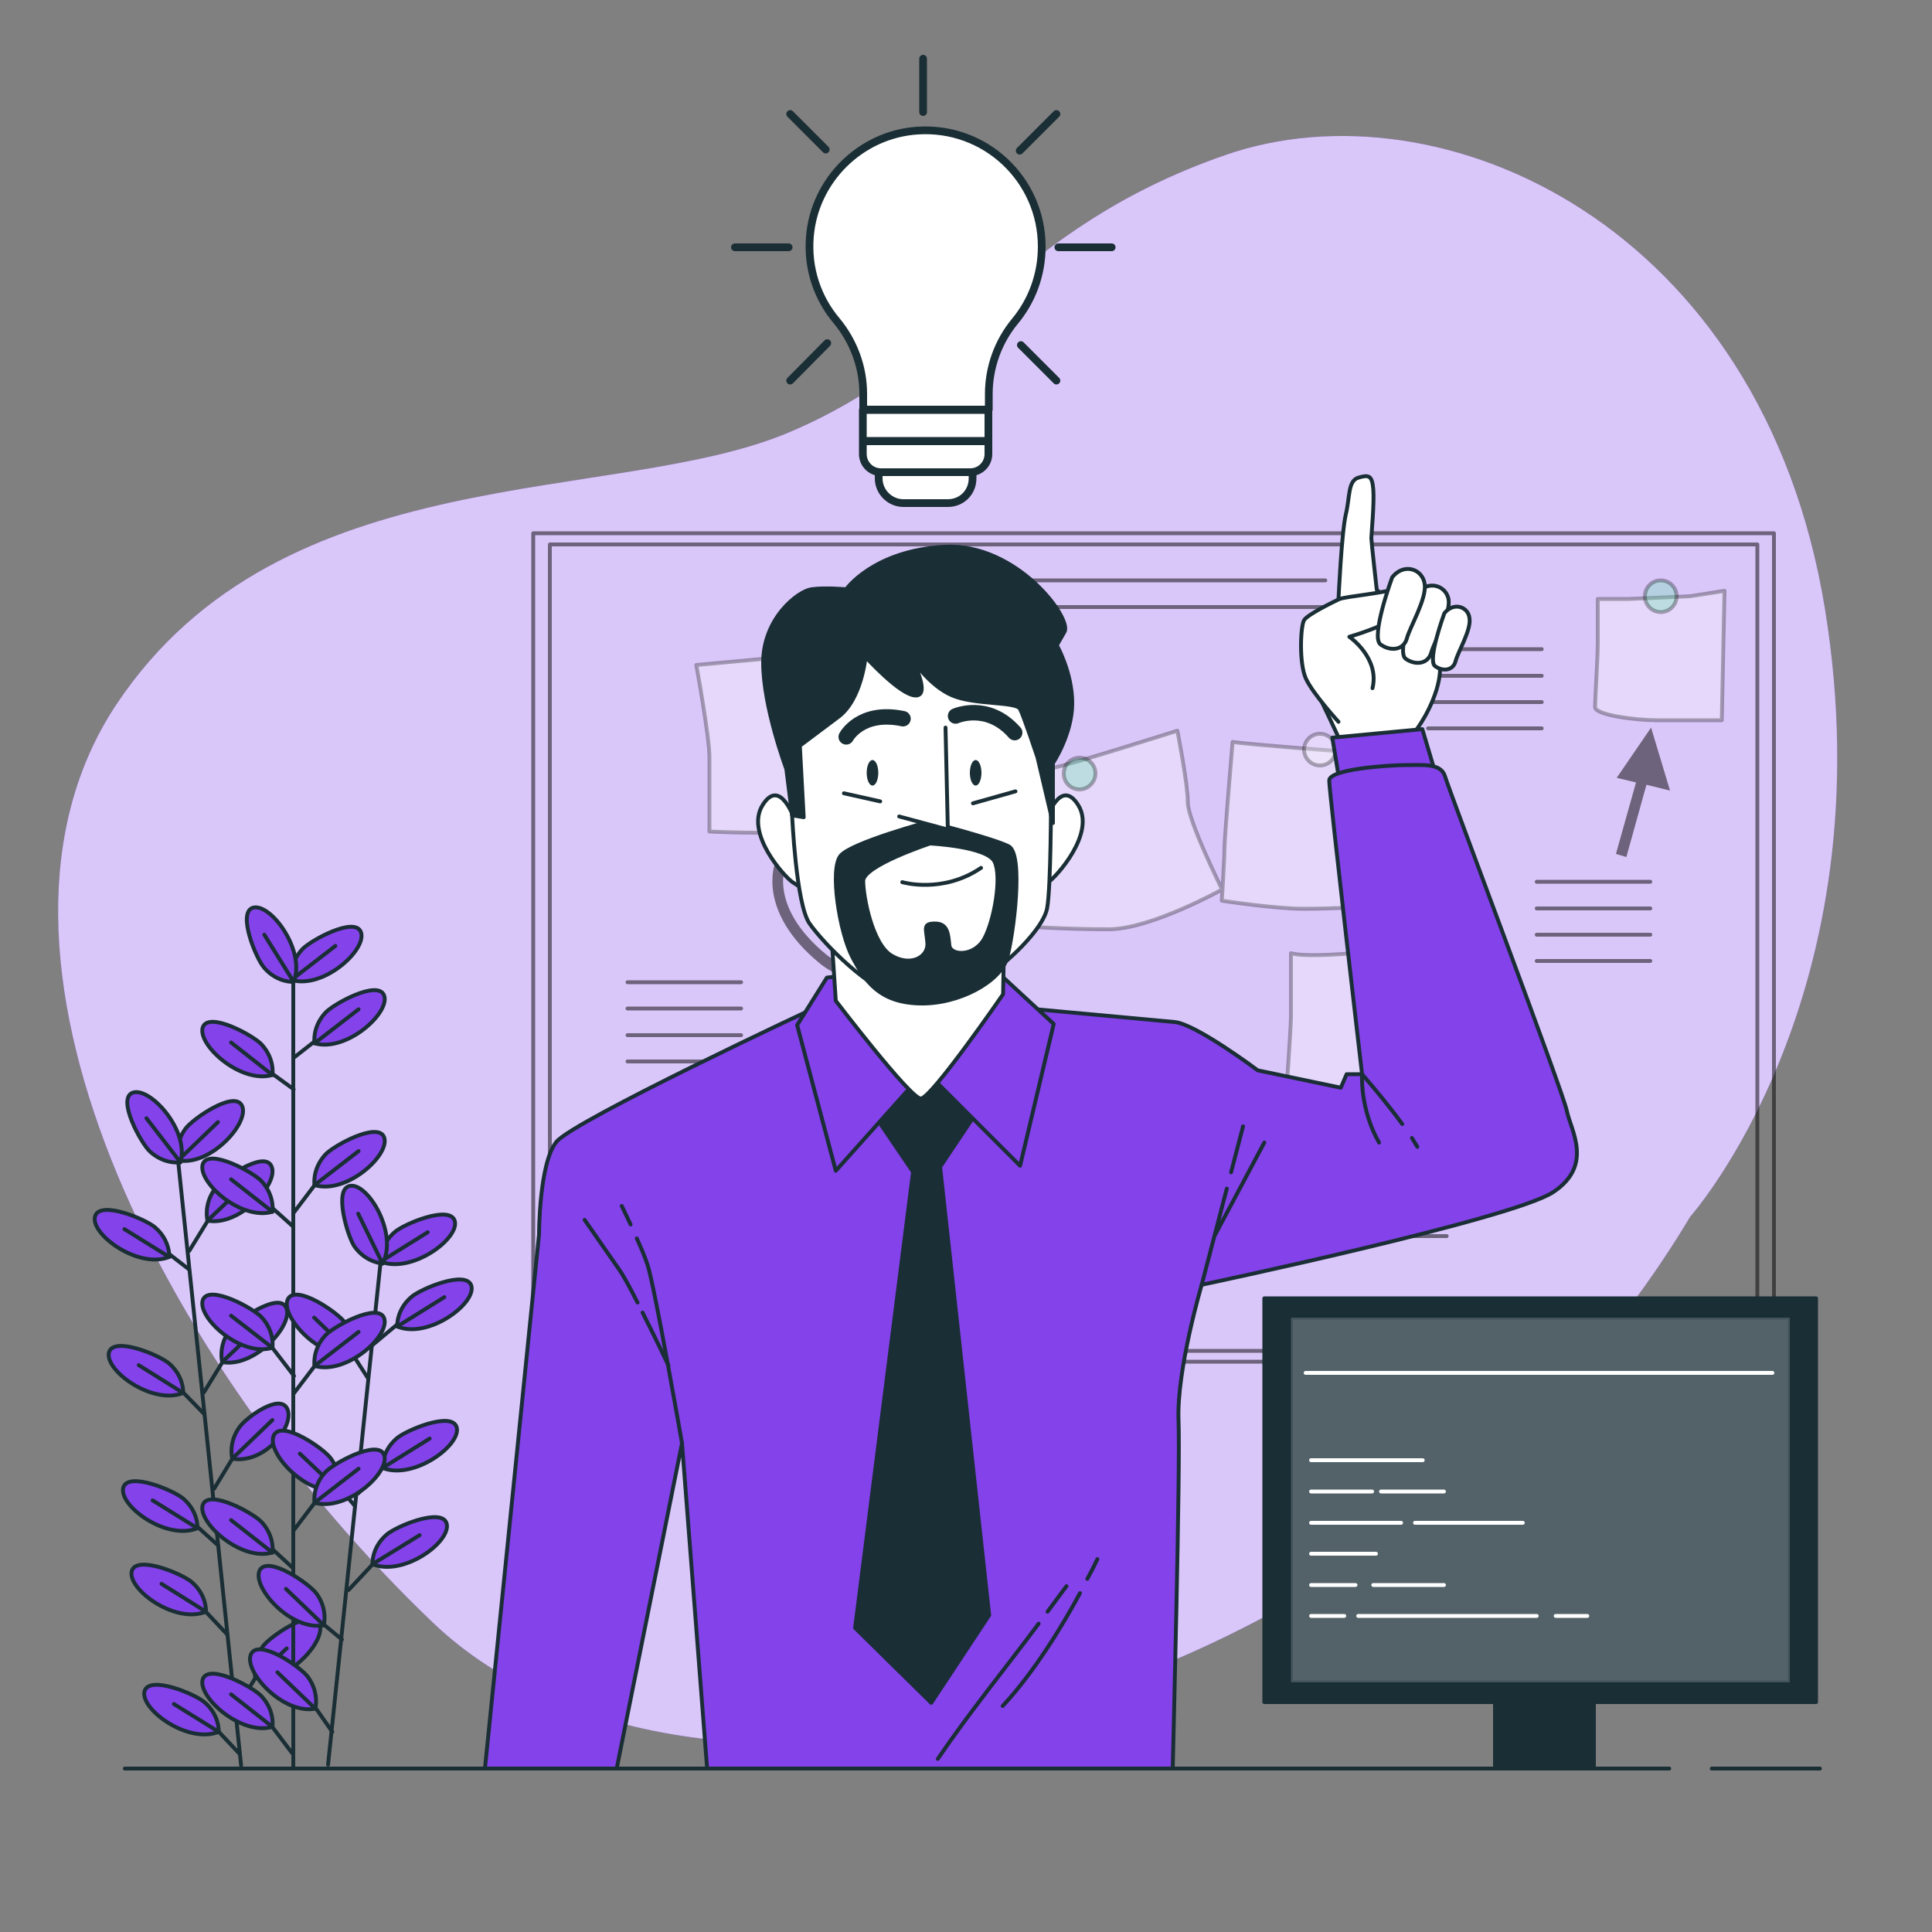
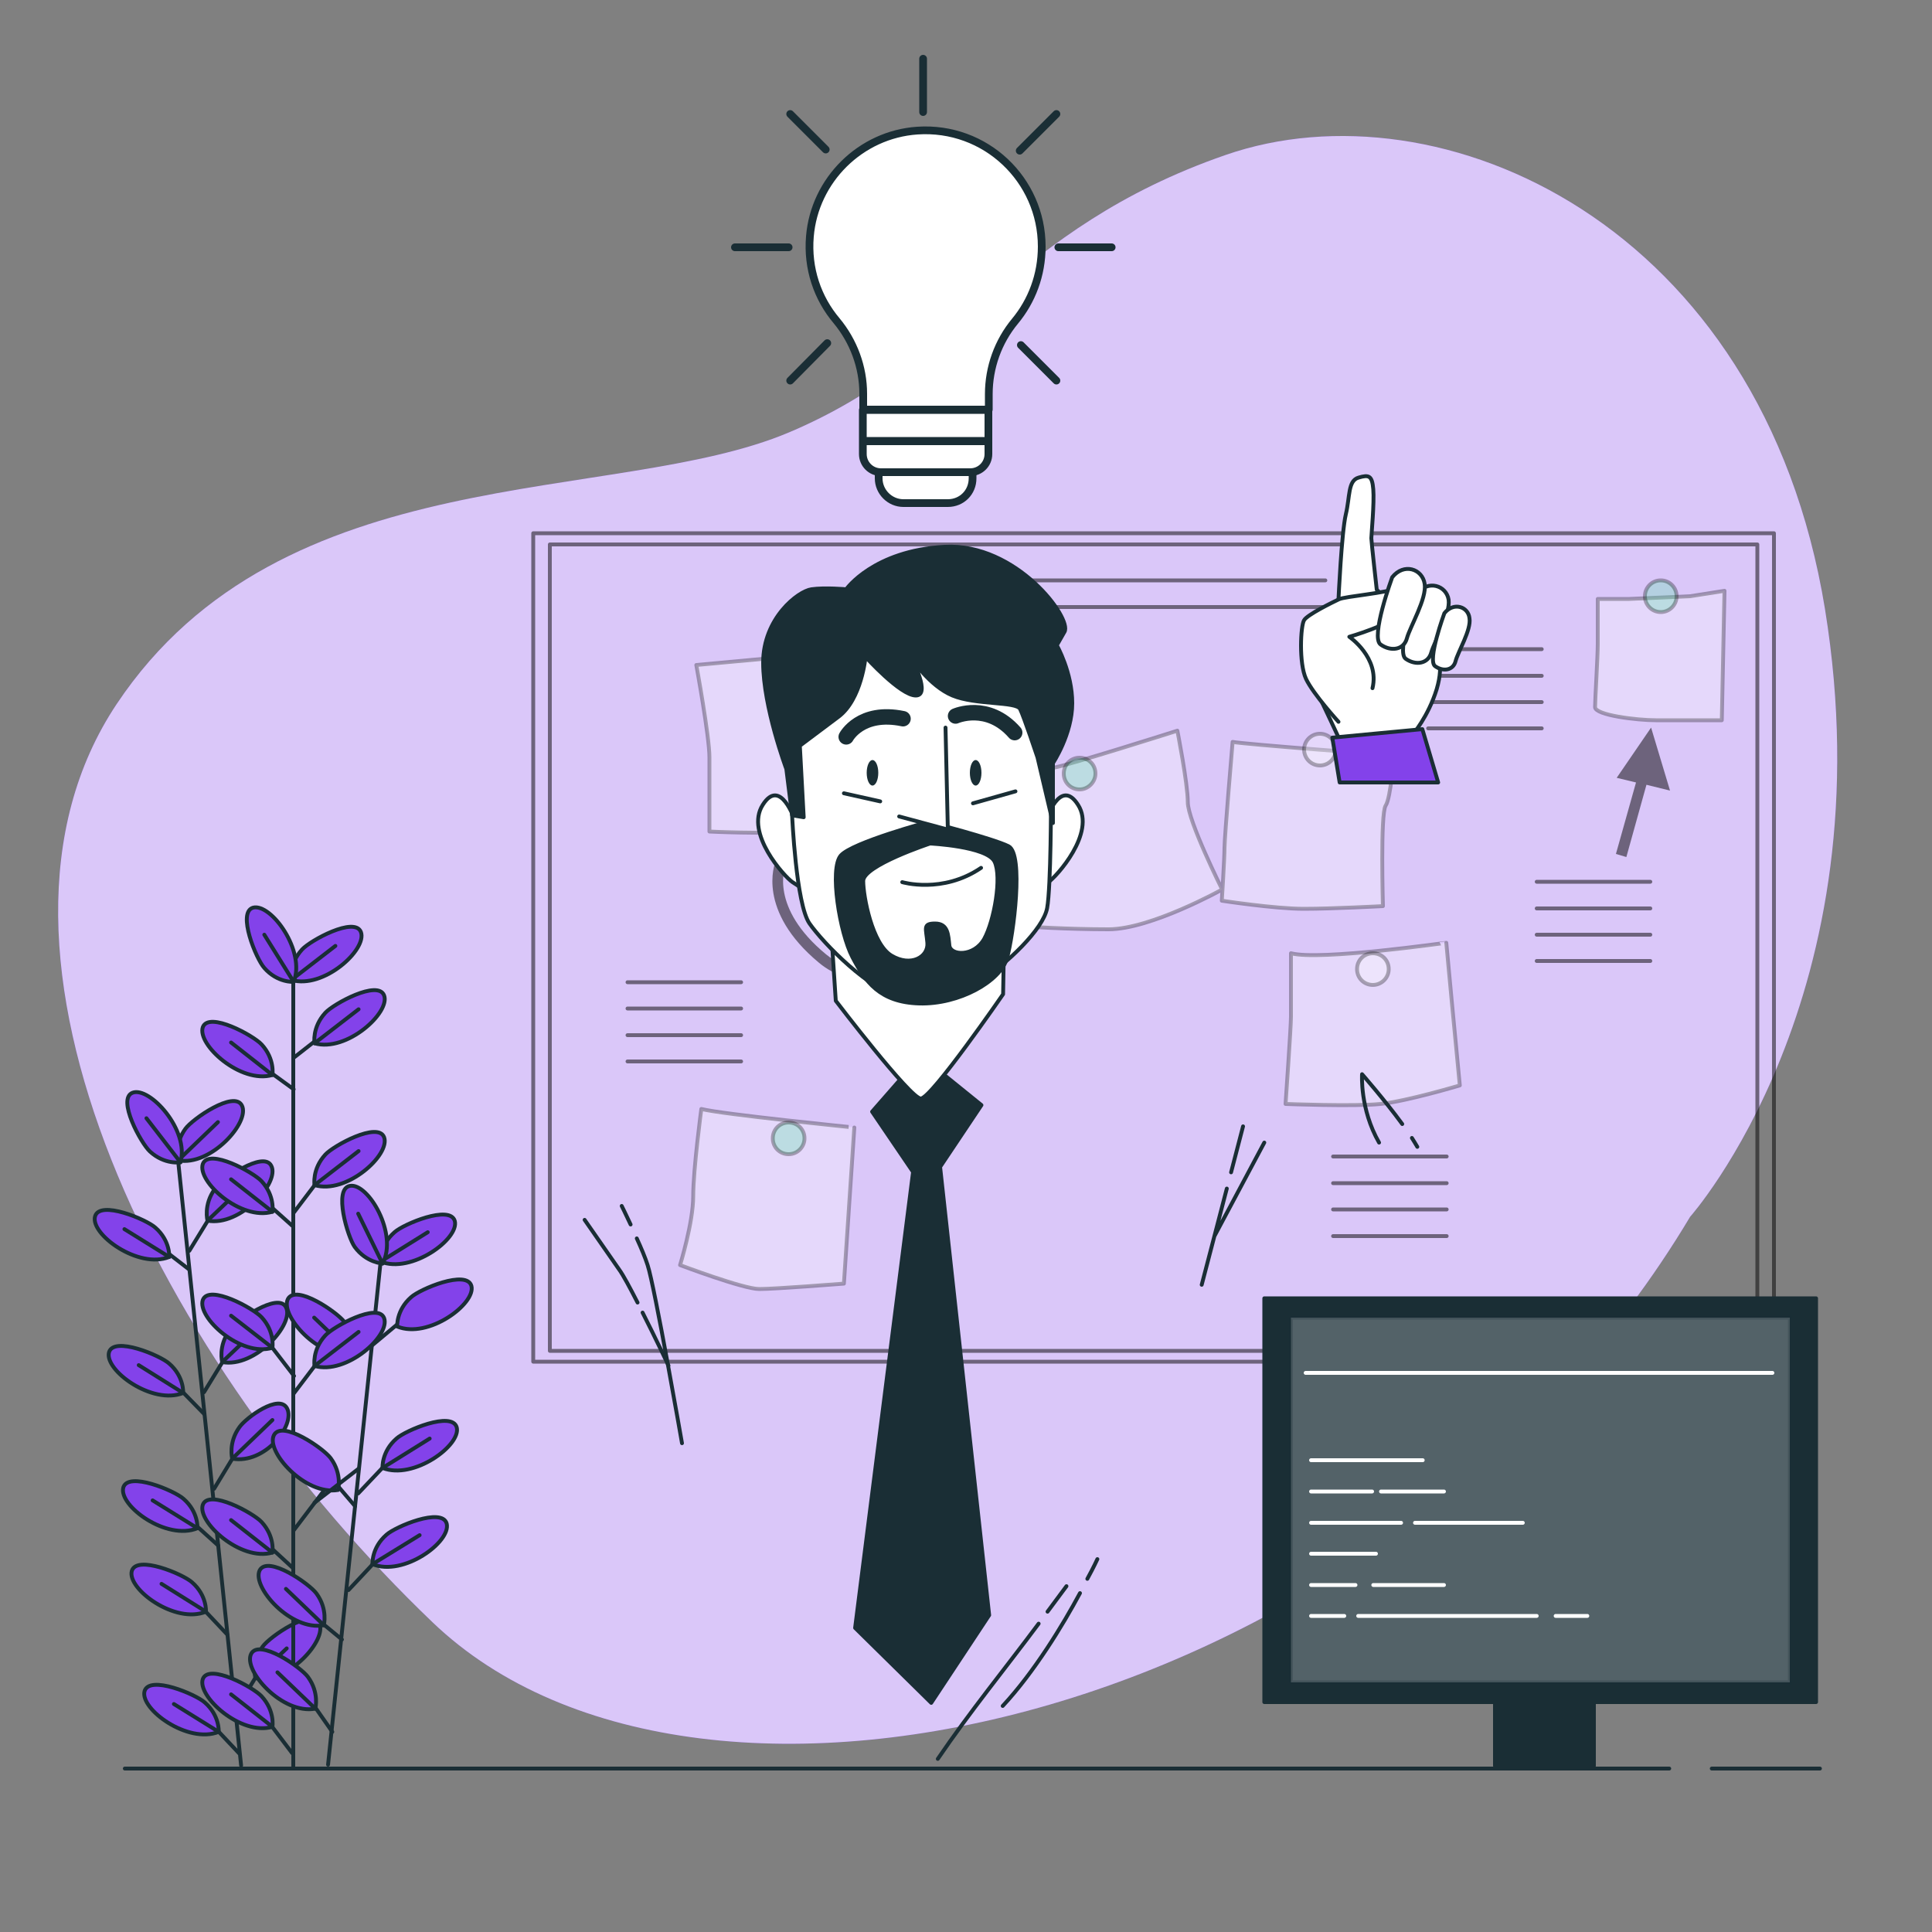
<svg xmlns="http://www.w3.org/2000/svg" version="1.1" id="Layer_1" x="0" y="0" viewBox="0 0 500 500" style="enable-background:new 0 0 500 500" xml:space="preserve">
  <rect x="0" y="0" width="500" height="500" fill="#808080" stroke="none" />
  <style>.st2,.st3{opacity:.5;fill:none;stroke:#000;stroke-linecap:round;stroke-linejoin:round;stroke-miterlimit:10}.st3{opacity:.3;fill:#fff}.st4{opacity:.5}.st5{fill:none;stroke:#000}.st10,.st11,.st5,.st6,.st7,.st9{stroke-linecap:round;stroke-linejoin:round;stroke-miterlimit:10}.st6{opacity:.3;fill:#5ae4a7;stroke:#000}.st10,.st11,.st7,.st9{fill:#1a2e35;stroke:#1a2e35}.st10,.st11,.st9{fill:none;stroke:#fff}.st10,.st11{stroke:#1a2e35}.st11{fill:#8342ea}.st13{fill:#fff;stroke-width:2}.st13,.st14,.st15{stroke:#1a2e35;stroke-linecap:round;stroke-linejoin:round;stroke-miterlimit:10}.st14{fill:none;stroke-width:2}.st15{fill:#fff}.st16{fill:#1a2e35}.st17{fill:none;stroke:#1a2e35;stroke-width:4;stroke-linecap:round;stroke-linejoin:round;stroke-miterlimit:10}</style>
  <path d="M437.4 314.9s51.1-57.4 34.9-157.3C456 57.7 372.6 20.9 317.2 40.1c-55.4 19.2-67.8 52.7-113 71.8s-131.1 6-174 70.3c-42.9 64.3 11.9 170.8 81.7 237.6 69.7 66.9 247.9 25 325.5-104.9z" style="fill:#8342ea" />
  <path d="M437.4 314.9s51.1-57.4 34.9-157.3C456 57.7 372.6 20.9 317.2 40.1c-55.4 19.2-67.8 52.7-113 71.8s-131.1 6-174 70.3c-42.9 64.3 11.9 170.8 81.7 237.6 69.7 66.9 247.9 25 325.5-104.9z" style="opacity:.7;fill:#fff" />
  <path class="st2" d="M138 138h321.1v214.4H138z" />
  <path class="st2" d="M142.3 140.9h312.5v208.7H142.3z" />
  <path class="st3" d="M180.2 172.1s3.4 18.5 3.4 23.9v19.2s13.7.7 24.6 0c10.9-.7 23.9-7.5 23.9-7.5s-4.8-18.5-4.8-23.3c0-4.8-2.7-16.4-2.7-16.4l-44.4 4.1zM181.5 287s-2.1 15.7-2.1 22.6c0 6.8-3.4 17.8-3.4 17.8s16.4 6.2 20.5 6.2c4.1 0 21.9-1.4 21.9-1.4l2.7-40.4c.1 0-34.1-3.4-39.6-4.8zM257.5 202.2l8.2 37.6s10.3.7 21.2.7c10.9 0 29.4-10.3 29.4-10.3s-8.9-17.8-8.9-22.6c0-4.8-2.7-18.5-2.7-18.5s-28 8.9-32.1 9.6c-4.2.8-15.1 3.5-15.1 3.5zM319 192s-2.1 24.6-2.1 27.4c0 2.7-.7 13.7-.7 13.7s13.7 2.1 21.2 2.1 20.5-.7 20.5-.7-.7-23.9.7-26c1.4-2.1 2.1-13 2.1-13s-38.9-2.9-41.7-3.5zM334.1 246.7v16.4c0 2.7-1.4 22.6-1.4 22.6s17.8.7 24.6 0c6.8-.7 20.5-4.8 20.5-4.8l-2.1-21.9-1.4-15c.1-.1-32.7 4.7-40.2 2.7zM437.4 154.3l-15.7.7h-8.2v11.6c0 3.4-.7 14.4-.7 16.4 0 2.1 10.9 3.4 15.7 3.4h17.1l.7-33.5-8.9 1.4z" />
  <g class="st4">
    <path class="st5" d="M397.7 228.2h29.4M397.7 235.1h29.4M397.7 241.9h29.4M397.7 248.7h29.4" />
  </g>
  <g class="st4">
    <path class="st5" d="M245.8 150.2H343M245.8 157.1H343" />
  </g>
  <g class="st4">
    <path class="st5" d="M345 299.3h29.4M345 306.2h29.4M345 313h29.4M345 319.9h29.4" />
  </g>
  <g class="st4">
    <path class="st5" d="M162.4 254.2h29.4M162.4 261h29.4M162.4 267.9h29.4M162.4 274.7h29.4" />
  </g>
  <g class="st4">
    <path class="st5" d="M369.6 168H399M369.6 174.9H399M369.6 181.7H399M369.6 188.5H399" />
  </g>
  <path class="st4" d="m261.9 233.3-16.9 4.8 4.3 3.8c-7.9 5.2-24.6 14.1-35.5 5.1-14.7-12.1-10.7-22.6-10.5-23l-1.3-.5-1.3-.5c-.2.5-5 12.7 11.3 26.2 4 3.3 8.6 4.6 13.2 4.6 10.2 0 20.7-6.1 26.3-9.9l5.5 4.8 4.9-15.4zM432.2 204.6l-4.9-16.3-8.9 13 5 1.2-5.2 18.5 2.7.8 5.2-18.7z" />
  <path class="st3" d="M208.2 174.2c0-2.3-1.8-4.1-4.1-4.1s-4.1 1.8-4.1 4.1 1.8 4.1 4.1 4.1 4.1-1.9 4.1-4.1z" />
  <path class="st6" d="M283.5 200.2c0-2.3-1.8-4.1-4.1-4.1s-4.1 1.8-4.1 4.1 1.8 4.1 4.1 4.1c2.2 0 4.1-1.9 4.1-4.1z" />
  <circle class="st3" cx="341.6" cy="194" r="4.1" />
  <path class="st3" d="M359.4 250.8c0-2.3-1.8-4.1-4.1-4.1s-4.1 1.8-4.1 4.1 1.8 4.1 4.1 4.1c2.2 0 4.1-1.8 4.1-4.1z" />
  <path class="st6" d="M208.2 294.6c0-2.3-1.8-4.1-4.1-4.1s-4.1 1.8-4.1 4.1 1.8 4.1 4.1 4.1 4.1-1.9 4.1-4.1z" />
  <circle class="st6" cx="429.8" cy="154.3" r="4.1" />
  <path class="st7" d="M327.2 336H470v104.5H327.2z" />
  <path style="opacity:.25;fill:#fff;stroke:#1a2e35;stroke-linecap:round;stroke-linejoin:round;stroke-miterlimit:10" d="M334.1 341h129.1v94.4H334.1z" />
  <path class="st7" d="M386.9 436.5h25.6V457h-25.6z" />
  <path class="st9" d="M337.9 355.3h120.8M339.3 377.9h28.9M357.4 386h16.3M339.3 386h15.8M366.2 394.1h27.9M339.3 394.1h23.3M339.3 402.1h16.8M355.4 410.2h18.3M339.3 410.2h11.5M402.6 418.2h8.2M351.5 418.2h46.2M339.3 418.2h8.6" />
  <path class="st10" d="m46.2 301.4 16.2 155.5M62.1 454l-8.2-8.7" />
  <path class="st11" d="M56.6 448.2s.3-4.2-3.6-7.6c-2.3-2.1-14.4-7.2-15.6-2.9-1.2 4.6 11.2 13.7 19.2 10.5z" />
  <path class="st10" d="M56.6 448.2 45 441M56.5 400l-8.1-7.3" />
  <path class="st11" d="M51.1 395.5s.3-4.2-3.6-7.6c-2.3-2.1-14.4-7.2-15.6-2.9-1.2 4.7 11.2 13.8 19.2 10.5z" />
  <path class="st10" d="m51.1 395.5-11.6-7.2M58.8 423l-8.2-8.7" />
  <path class="st11" d="M53.3 417.1s.3-4.2-3.6-7.6c-2.3-2.1-14.4-7.2-15.6-2.9-1.2 4.6 11.2 13.8 19.2 10.5z" />
  <path class="st10" d="m53.3 417.1-11.5-7.2M52.9 366l-8.2-8.4" />
  <path class="st11" d="M47.4 360.5s.3-4.2-3.6-7.6c-2.3-2.1-14.4-7.2-15.6-2.9-1.2 4.6 11.2 13.7 19.2 10.5z" />
  <path class="st10" d="m47.4 360.5-11.5-7.2M48.9 328.5l-7.9-6.1" />
  <path class="st11" d="M43.8 325.3s.3-4.2-3.6-7.6c-2.3-2.1-14.4-7.2-15.6-2.9-1.3 4.6 11.2 13.7 19.2 10.5z" />
  <path class="st10" d="m43.8 325.3-11.6-7.2M61.3 442.1l6.8-11.2" />
  <path class="st11" d="M66.1 434.3s-1.1-4.1 1.9-8.2c1.8-2.5 12.6-10 14.6-6 2.2 4.2-8 15.7-16.5 14.2z" />
  <path class="st10" d="m66.1 434.3 8.1-7.7M55.4 385.3l6.8-11.2" />
  <path class="st11" d="M60.1 377.5s-1.1-4.1 1.9-8.2c1.8-2.5 10.3-8.7 12.3-4.8 2.2 4.3-5.7 14.5-14.2 13z" />
  <path class="st10" d="m60.1 377.5 10.4-10M52.8 360.3l6.8-11.1" />
  <path class="st11" d="M57.5 352.5s-1.1-4.1 1.9-8.2c1.8-2.5 12.6-10 14.6-6 2.3 4.3-8 15.8-16.5 14.2z" />
  <path class="st10" d="m57.5 352.5 10.4-9.9M49 323.7l6.8-11.1" />
  <path class="st11" d="M53.7 315.9s-1.1-4.1 1.9-8.2c1.8-2.5 12.6-10 14.6-6 2.3 4.3-8 15.8-16.5 14.2z" />
  <path class="st10" d="m53.7 315.9 10.4-9.9" />
  <path class="st11" d="M46.1 300.3s-1.1-4.1 1.9-8.2c1.8-2.5 12.6-10 14.6-6 2.2 4.3-8.1 15.8-16.5 14.2z" />
  <path class="st10" d="m46.1 300.3 10.3-9.9" />
  <path class="st11" d="M46.7 300.8s-4.1.7-7.9-2.8c-2.3-2.1-8.6-13.6-4.5-15.2 4.4-1.7 14.8 9.7 12.4 18z" />
  <path class="st10" d="m46.7 300.8-8.8-11.4M75.9 250.3v207M98.4 327.5 84.9 456.7M88.5 424.3l-6.8-5.6" />
  <path class="st11" d="M83.8 420.6s1.1-4.1-1.9-8.2c-1.8-2.5-12.6-10-14.7-6-2.1 4.3 8.1 15.8 16.6 14.2z" />
  <path class="st10" d="m83.8 420.6-9.8-9.4M86 448.2l-6.5-9.3" />
  <path class="st11" d="M81.6 442.2s1.1-4.1-1.9-8.2c-1.8-2.5-12.6-10-14.7-6-2.2 4.3 8.1 15.8 16.6 14.2z" />
  <path class="st10" d="m81.6 442.2-9.8-9.4M91.9 389.8l-6.5-7.6" />
  <path class="st11" d="M87.5 385.6s1.1-4.1-1.9-8.2c-1.8-2.5-12.6-10-14.7-6-2.2 4.2 8.1 15.7 16.6 14.2z" />
-   <path class="st10" d="m87.5 385.6-9.9-9.4M95.3 356.8 89 347" />
  <path class="st11" d="M91.1 350.4s1.1-4.1-1.9-8.2c-1.8-2.5-12.6-10-14.7-6-2.1 4.2 8.1 15.7 16.6 14.2z" />
  <path class="st10" d="m91.1 350.4-9.8-9.4M90.2 411.5l8.9-9.5" />
  <path class="st11" d="M96.4 404.8s-.3-4.2 3.6-7.6c2.3-2.1 14.4-7.2 15.6-2.9 1.2 4.7-11.2 13.8-19.2 10.5z" />
  <path class="st10" d="m96.4 404.8 12.2-7.5M92.7 386.5l9-9.5" />
  <path class="st11" d="M99 379.9s-.3-4.2 3.6-7.6c2.3-2.1 14.4-7.2 15.6-2.9 1.2 4.6-11.2 13.7-19.2 10.5z" />
  <path class="st10" d="m99 379.9 12.2-7.6M96.4 348.1l9.1-7.6" />
  <path class="st11" d="M102.8 343.3s-.3-4.2 3.6-7.6c2.3-2.1 14.4-7.2 15.6-2.9 1.2 4.6-11.2 13.8-19.2 10.5z" />
-   <path style="fill:#5ae4a7;stroke:#1a2e35;stroke-linecap:round;stroke-linejoin:round;stroke-miterlimit:10" d="m102.8 343.3 12.2-7.6" />
  <path class="st11" d="M98.5 326.5s-.3-4.2 3.6-7.6c2.3-2.1 14.4-7.2 15.6-2.9 1.2 4.6-11.2 13.7-19.2 10.5z" />
  <path class="st10" d="m98.5 326.5 12.2-7.6" />
  <path class="st11" d="M99 327s-4.2-.2-7.2-4.3c-1.8-2.5-5.6-15.1-1.2-15.8 4.7-.8 12.5 12.5 8.4 20.1z" />
  <path class="st10" d="m99 327-6.3-12.9M75.6 453.7l-7.5-9.9" />
  <path class="st11" d="M70.5 446.9s.7-4.1-2.8-7.9c-2.1-2.3-13.6-8.6-15.2-4.5-1.6 4.4 9.8 14.8 18 12.4z" />
  <path class="st10" d="m70.5 446.9-10.7-8.4M75.8 405.8l-7.7-7.1" />
  <path class="st11" d="M70.5 401.8s.7-4.1-2.8-7.9c-2.1-2.3-13.6-8.6-15.2-4.5-1.6 4.4 9.8 14.8 18 12.4z" />
  <path class="st10" d="m70.5 401.8-10.7-8.4M76.1 356.1l-8-10.4" />
  <path class="st11" d="M70.5 348.8s.7-4.1-2.8-7.9c-2.1-2.3-13.6-8.6-15.2-4.5-1.6 4.5 9.8 14.9 18 12.4z" />
  <path class="st10" d="m70.5 348.8-10.7-8.3M75.6 317.2l-7.5-6.7" />
  <path class="st11" d="M70.5 313.6s.7-4.1-2.8-7.9c-2.1-2.3-13.6-8.6-15.2-4.5-1.6 4.5 9.8 14.8 18 12.4z" />
  <path class="st10" d="m70.5 313.6-10.7-8.4M76 281.9l-7.7-5.6" />
  <path class="st11" d="M70.5 278.2s.7-4.1-2.8-7.9c-2.1-2.3-13.6-8.6-15.2-4.5-1.6 4.5 9.8 14.8 18 12.4z" />
  <path class="st10" d="m70.5 278.2-10.7-8.4M75.9 396.2l7.9-10.4" />
-   <path class="st11" d="M81.4 388.9s-.7-4.1 2.8-7.9c2.1-2.3 13.6-8.6 15.2-4.5 1.7 4.5-9.7 14.8-18 12.4z" />
  <path class="st10" d="m81.4 388.9 11.4-8.8M75.9 360.8l7.9-10.4" />
  <path class="st11" d="M81.4 353.5s-.7-4.1 2.8-7.9c2.1-2.3 13.6-8.6 15.2-4.5 1.7 4.5-9.7 14.8-18 12.4z" />
  <path class="st10" d="m81.4 353.5 11.4-8.8M75.9 314l7.9-10.4" />
  <path class="st11" d="M81.4 306.7s-.7-4.1 2.8-7.9c2.1-2.3 13.6-8.6 15.2-4.5 1.7 4.5-9.7 14.9-18 12.4z" />
  <path class="st10" d="m81.4 306.7 11.4-8.8M76.2 273.6l7.8-6.1" />
  <path class="st11" d="M81.4 270s-.7-4.1 2.8-7.9c2.1-2.3 13.6-8.6 15.2-4.5 1.7 4.4-9.7 14.8-18 12.4z" />
  <path class="st10" d="m81.4 270 11.4-8.8" />
  <path class="st11" d="M75.4 253.6s-.7-4.1 2.8-7.9c2.1-2.3 13.6-8.6 15.2-4.5 1.7 4.5-9.7 14.9-18 12.4z" />
  <path class="st10" d="m75.4 253.6 11.4-8.8" />
  <path class="st11" d="M76 254.1s-4.2.3-7.6-3.6c-2.1-2.3-7.1-14.4-2.9-15.6 4.6-1.2 13.7 11.2 10.5 19.2z" />
  <path class="st10" d="m76 254.1-7.6-12.2M443 457.7h28M32.3 457.7H432" />
  <path class="st13" d="M269.6 63.8c0-17.3-14.6-31.2-32.2-30-14.7 1-26.6 12.8-27.8 27.4-.7 8.3 2 16 6.9 21.8 4.4 5.3 6.9 12 6.9 18.9v4.1h32.5v-4c0-6.9 2.4-13.6 6.8-18.9 4.3-5.2 6.9-11.9 6.9-19.3zM223.3 106.1h32.5v8h-32.5zM251.1 122.2H228c-2.6 0-4.7-2.1-4.7-4.7v-3.3h32.5v3.3c0 2.6-2.1 4.7-4.7 4.7z" />
  <path class="st13" d="M245.3 130.2h-11.5c-3.5 0-6.4-2.9-6.4-6.4v-1.6h24.3v1.6c0 3.6-2.8 6.4-6.4 6.4z" />
  <path class="st14" d="M273.9 64h13.8M190.2 64h13.9M238.9 29V15.2M263.9 39l9.5-9.5M204.5 98.5l9.6-9.7M213.7 38.7l-9.2-9.2M273.4 98.5l-9.2-9.2" />
  <path class="st15" d="M347.8 193.8s-6.8-14.6-7.6-16c-.8-1.4-1.6-9.5-1.1-11.9.5-2.4 7.3-10.8 7.3-10.8s.8-17.4 1.9-22c1.1-4.6.5-8.7 3.3-9.5 2.7-.8 3.5-.5 3.8 3 .3 3.5-.5 11.9-.5 12.7 0 .8 1.4 13.3 1.4 13.3s12.7 13 14.1 14.4c1.4 1.4 3.5 4.3 1.4 11.4-2.2 7.1-6.2 11.7-6.2 11.7l1.1 5.4-18.7 1.4v-3.1z" />
  <path class="st15" d="M346.4 186.8s-6.5-7.1-8.4-11.1c-1.9-4.1-1.4-13.8-.5-15.2.8-1.4 7.3-4.6 9-5.4 1.6-.8 12.7-1.6 15.2-3 2.4-1.4 5.2 2.7 1.6 6.2-3.5 3.5-14.1 6.5-14.1 6.5s7.9 5.4 6 13.3M366.7 153.6s-5.5 15.1-2.9 16.9c2.6 1.8 5.8 1.3 6.6-1.6.8-2.9 5-10 4.5-13.7-.6-3.7-5.3-5.2-8.2-1.6z" />
  <path class="st15" d="M373.8 158.7s-4.5 12.2-2.4 13.7 4.7 1.1 5.3-1.3c.6-2.4 4.1-8.1 3.6-11.1-.3-3-4.1-4.3-6.5-1.3zM360.3 149.4s-5.7 15.5-3 17.4c2.7 1.9 6 1.4 6.8-1.6.8-3 5.2-10.3 4.6-14.1-.6-3.9-5.4-5.5-8.4-1.7z" />
  <path class="st11" d="m346.7 202.5-1.9-11.6 23.3-2.2 4.1 13.8z" />
-   <path class="st11" d="m159.6 457.7 16.9-84.2 6.5 84.2h120.5c.1-5.4 2-77.7 1.5-90.2-.5-13 6-35 6-35s80.5-17 91-24 4.5-16 3.5-21-30.5-83-31.5-86.5-5.5-3-10-3-20 1-20 4 8.5 76 8.5 76h-4l-1.5 3.5-21.5-4.5s-16-12-21.5-12.5-38-3.5-38-3.5h-55.5s-62 29-66.5 34.5-4.5 24-4.5 24l-14 138.2h34.1z" />
  <path class="st10" d="m271.1 417.1 4.9-6.6M242.7 455.2c8.3-12.2 17.3-23.2 26.1-35M279.5 412.3c-4.4 8.2-11.8 20.4-20 29.2M284 403.5s-.9 2-2.6 5.1M318.6 303.4l3.1-11.9M311 332.5l6.5-24.9M314.3 319.9l12.9-24.2M365.4 294.5c.5.8 1 1.6 1.4 2.3M356.9 295.7c-5-8.7-4.4-17.7-4.4-17.7s5.8 6.6 10.4 12.9M163.2 316.9c-1.3-2.8-2.3-4.8-2.3-4.8M176.5 373.5s-7.1-40.7-8.9-46.1c-.6-1.9-1.7-4.5-2.8-6.9M165 337.1c-1.9-3.7-3.7-7.1-4.8-8.6-3.2-4.6-8.9-12.8-8.9-12.8" />
  <path class="st10" d="M173 353.4s-3.3-7-6.7-13.7" />
  <path class="st7" d="m225.7 287.7 10.6 15.6-15 118 19.7 19.4 15-22.7-12.7-116 10.7-16-15.7-12.7z" />
-   <path class="st11" d="M235.7 281.3 216.3 303l-10-37.7L214 253l6.3-.7 39.4.7 13 12-8.7 36.7-21.7-21.7z" />
  <path class="st15" d="m215 239.3 1.3 19.7s19.3 25.3 22 25.3c2.7 0 21.3-27 21.3-27l.3-17-44.9-1zM205.7 212.3s-3.7-11.3-8.3-4c-4.7 7.3 5.7 18.7 7.7 20l2 1.3-1.4-17.3zM270.7 212.3s3.7-11.3 8.3-4c4.7 7.3-5.7 18.7-7.7 20l-2 1.3 1.4-17.3z" />
  <path class="st15" d="M205 211s1 23 4.5 28 15.5 17.5 24.5 19.5 12.5 0 19.5-4.5 16.5-13.5 17.5-19 1-28.5 1-28.5l-2-24s-1-14-18-20-30.5-10-36 0-12.5 21-12.5 21L205 211z" />
  <path class="st10" d="M233.5 228.3s10.4 3.1 20.4-3.7M218.4 205.3l9.4 2.1M251.8 207.9l11-3.1" />
  <path class="st7" d="M224 170s-1 11-7 15.5l-10 7.5 1 18.5-3-.5-1.5-12s-6-16-6-27.5 9-18.5 12.5-19 9 0 9 0 7-10 25.5-11 33 18.5 31 22l-2 3.5s4 7 4 15-5 15.5-5 15.5V213l-4-17s-3.5-10.5-4.5-12.5-11.5-1-17.5-3.5-10.5-9.5-10.5-9.5 5 9.5 1 9.5-13-10-13-10zM261 219c-4-2-20.7-6.3-20.7-6.3s-19.7 5.3-22.7 8.7-.3 20 3 26.3c3.3 6.3 7 11.7 17.3 12 10.3.3 21-5.7 22.7-11.7 1.7-6 4.4-27 .4-29zm-6.3 24c-2.7 4.7-8.7 4.3-9 1.7-.3-2.7-.3-5.7-3.7-5.7-3.3 0-2.3 1.3-2 5 .3 3.7-4.3 6.3-9.3 3.3s-7.3-15.3-7.3-19.3 17.3-9.7 17.3-9.7 14.7.7 16.7 4.7c1.9 4-.1 15.3-2.7 20z" />
  <ellipse class="st16" cx="225.8" cy="200" rx="1.5" ry="3.3" />
  <ellipse class="st16" cx="252.5" cy="200" rx="1.5" ry="3.3" />
  <path class="st17" d="M219 190.7s3.7-7 14.7-4.7M247.3 185.3s8.3-3.7 15.3 4.3" />
  <path class="st15" d="m244.7 188.3.6 26.4-12.6-3.4" />
</svg>